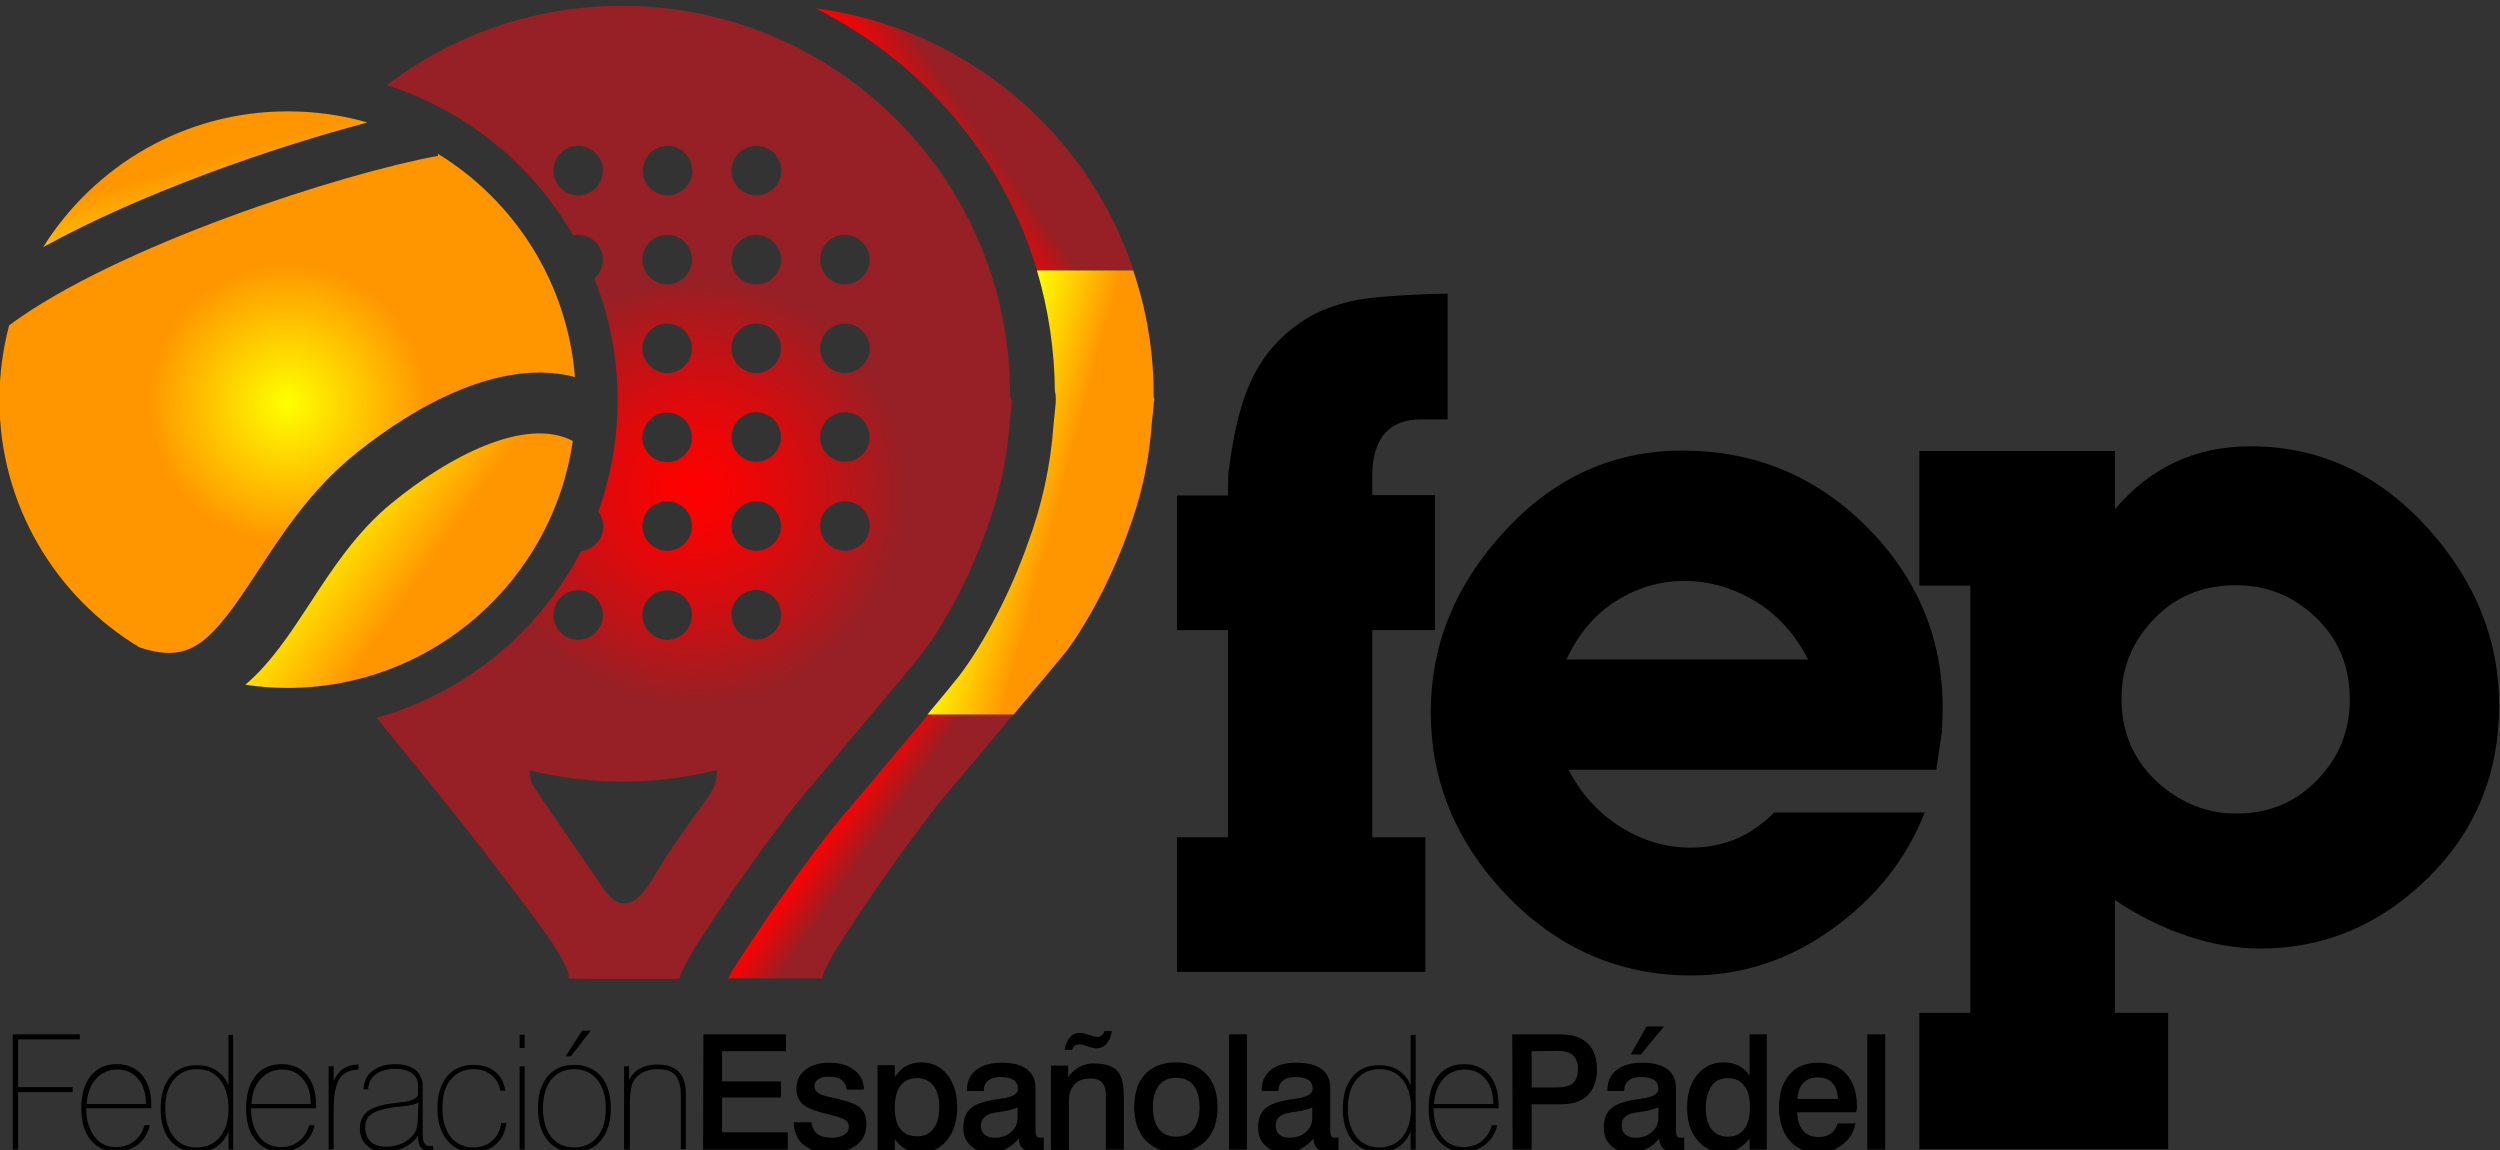
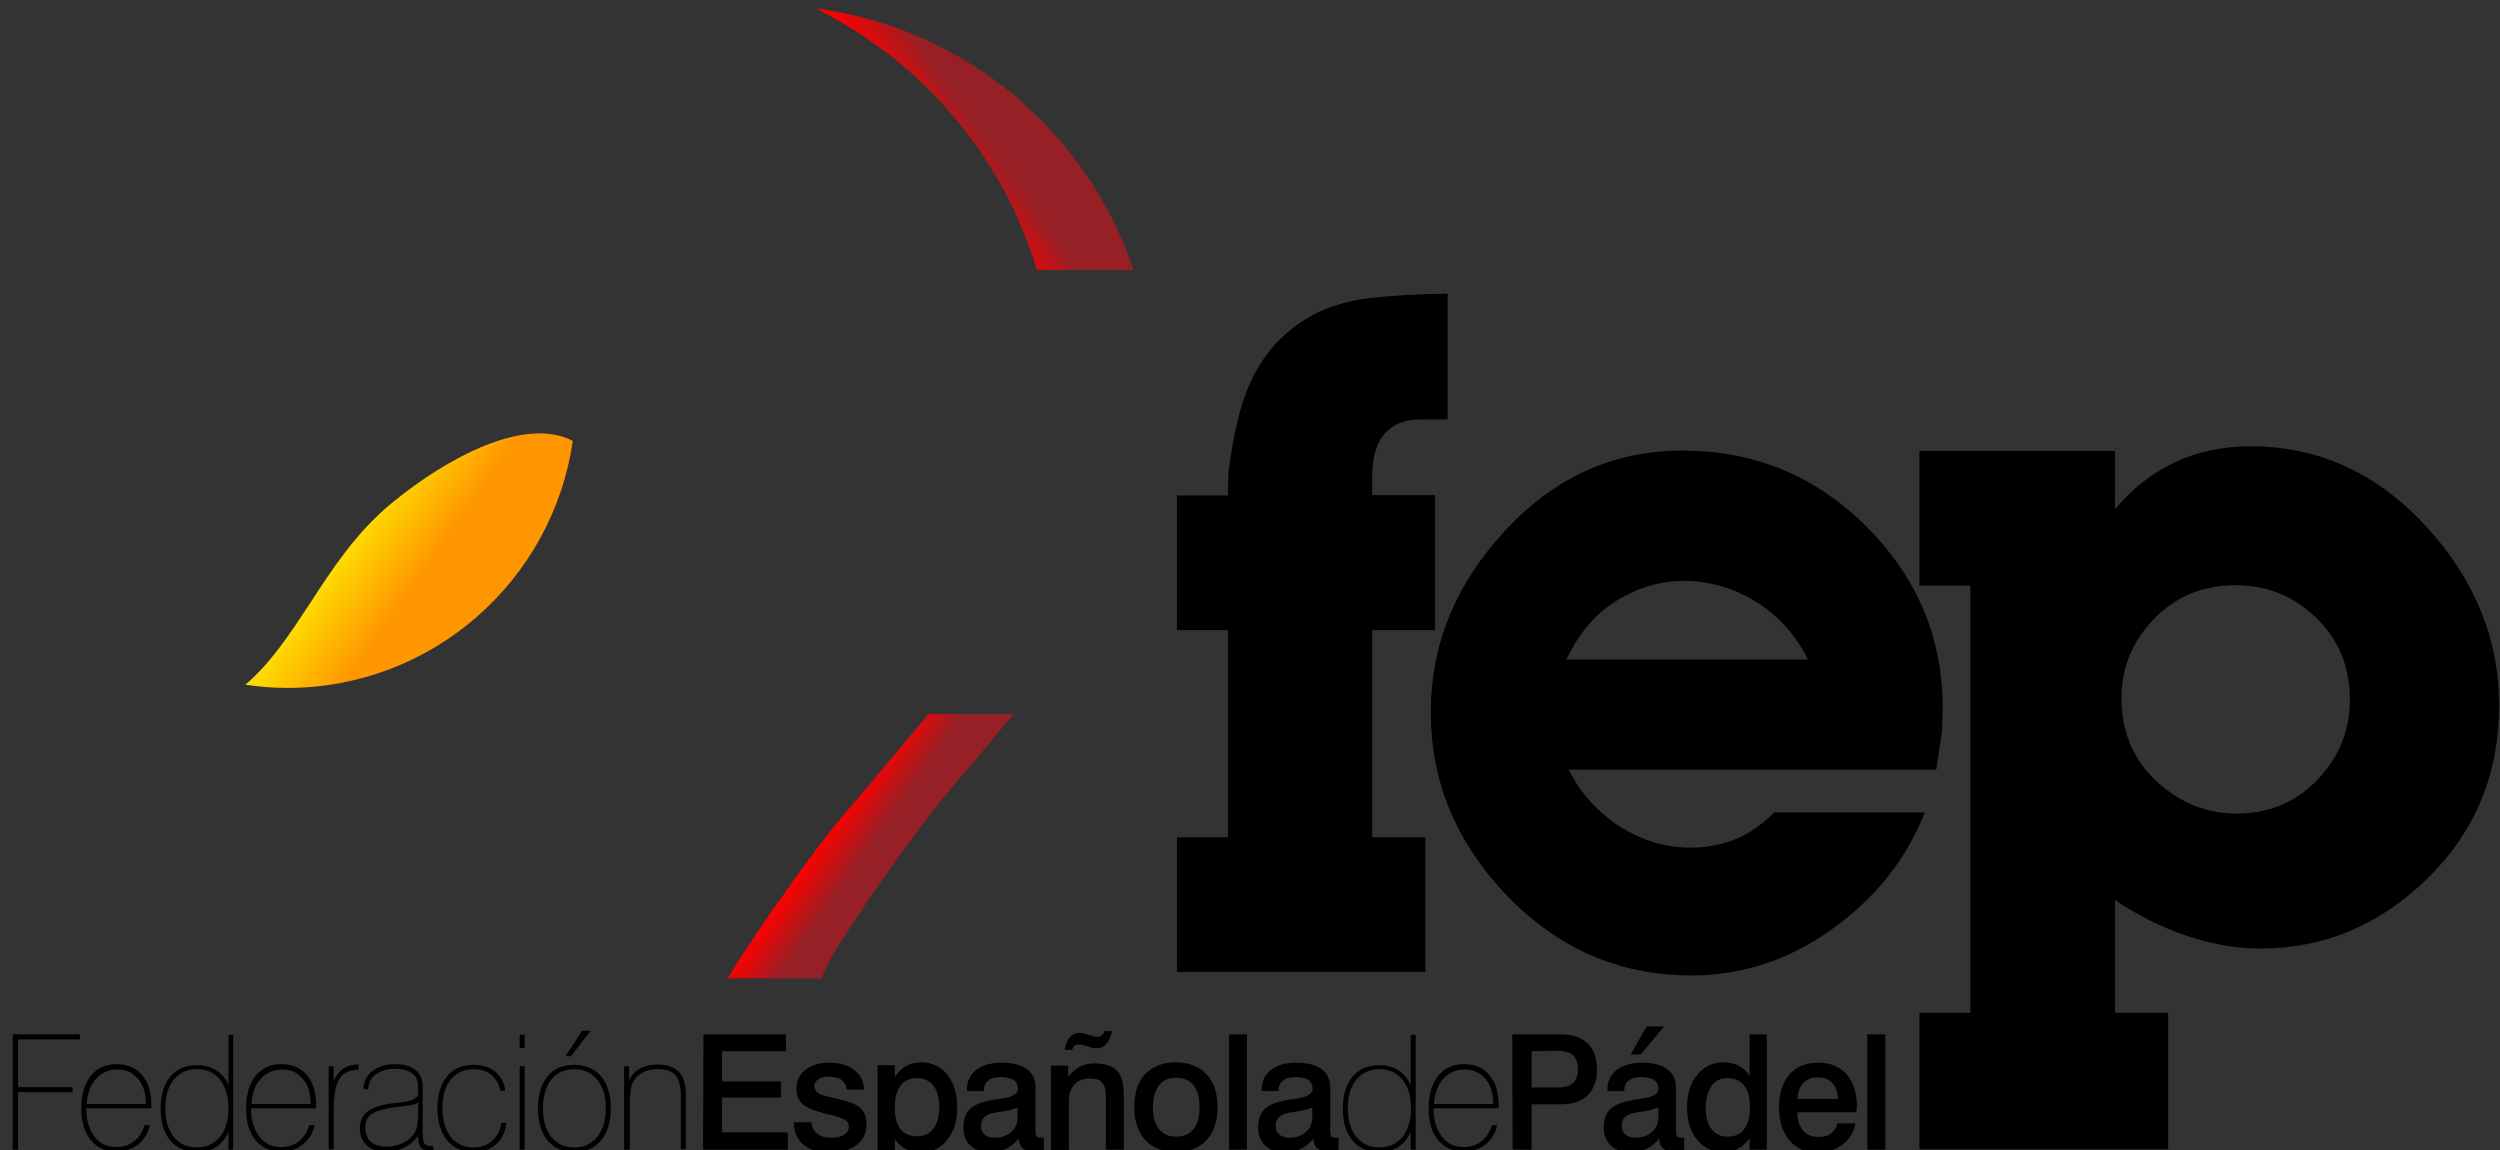
<svg xmlns="http://www.w3.org/2000/svg" id="Capa_1" x="0px" y="0px" width="500px" height="230.1px" viewBox="0 0 500 230.1" style="enable-background:new 0 0 500 230.1;" xml:space="preserve">
  <rect x="0" y="0" width="500" height="230.1" fill="#333333" stroke="none" />
  <style type="text/css"> .st0{fill:url(#SVGID_1_);} .st1{fill:url(#SVGID_2_);} .st2{fill:url(#SVGID_3_);} .st3{fill:url(#SVGID_4_);} .st4{fill:url(#SVGID_5_);} .st5{fill:url(#SVGID_6_);} .st6{fill:url(#SVGID_7_);} </style>
  <g transform="matrix(0.718, 0, 0, 0.718, -63.44, -89.163)">
    <linearGradient id="SVGID_1_" gradientUnits="userSpaceOnUse" x1="843.394" y1="1068.681" x2="862.813" y2="1082.28" gradientTransform="matrix(0.516 0 0 0.516 -114.339 -198.565)">
      <stop offset="0" style="stop-color:#FF0000" />
      <stop offset="1" style="stop-color:#962025" />
    </linearGradient>
    <path class="st0" d="M340.6,330.7c-1.2,1.5-4,4.8-6.3,7.5c-4.1,4.9-4.7,5.7-8,9.5c-5.5,6.4-6.9,8.3-9.9,12.2 c-4.8,6.4-6.5,8.7-9.8,13.5l-1.1,1.5c-1.3,1.8-2.4,3.4-2.6,3.7c-1.7,2.4-9.4,14-10.4,15.7c-0.5,0.8-0.9,1.6-1.4,2.4h26.3 c0-0.1,0-0.1,0-0.2s0.2-0.3,0.2-0.6c0-0.6,1.8-4.2,3.9-7.7c1.3-2.1,9.2-14.1,11-16.6c0.3-0.4,1.9-2.7,3.6-5.1 c3.5-5,5.2-7.3,10.1-13.8c3.1-4.2,4.7-6.1,10.3-12.7c3.3-3.8,3.9-4.6,8-9.5c2.1-2.6,4.9-5.8,6.2-7.4H347 C344.8,325.7,342.7,328.2,340.6,330.7L340.6,330.7z" />
    <linearGradient id="SVGID_2_" gradientUnits="userSpaceOnUse" x1="922.431" y1="884.214" x2="964.924" y2="895.6" gradientTransform="matrix(0.516 0 0 0.516 -114.339 -198.565)">
      <stop offset="0" style="stop-color:#FEFF00" />
      <stop offset="1" style="stop-color:#FF9600" />
    </linearGradient>
-     <path class="st1" d="M409.7,234.8c0-0.2,0-0.5,0-0.7c0-12.1-2-23.7-5.7-34.6h-26.8c3.2,10.9,4.9,22.2,5,33.6 c0.3,1.2,0.3,2.4,0.2,3.6c-0.2,2-0.4,4-0.6,6c-0.8,11.2-3.2,22.2-7.1,32.7c-4.6,13.2-12.1,27.8-19.2,37.1c-1,1.3-4.7,5.8-8.8,10.7 h24c6-7.1,13.4-16,14.6-17.5c6.4-8.5,13.3-21.9,17.5-34c3.6-9.6,5.7-19.6,6.4-29.8c0.2-1.8,0.4-3.7,0.6-6 C410,235.6,409.9,235.3,409.7,234.8L409.7,234.8z" />
    <linearGradient id="SVGID_3_" gradientUnits="userSpaceOnUse" x1="894.498" y1="717.74" x2="923.324" y2="697.556" gradientTransform="matrix(0.516 0 0 0.516 -114.339 -198.565)">
      <stop offset="0" style="stop-color:#FF0000" />
      <stop offset="0.163" style="stop-color:#F60303" />
      <stop offset="0.429" style="stop-color:#DE0A0C" />
      <stop offset="0.762" style="stop-color:#B6161A" />
      <stop offset="1" style="stop-color:#962025" />
    </linearGradient>
    <path class="st2" d="M347.2,149.3c14.2,14.2,24.4,31.4,30,50.1h26.9c-12.9-38.6-47-67.5-88.6-72.9 C327.1,132.3,337.8,139.9,347.2,149.3z" />
-     <path d="M488.1,299.7h-17.5v57.7h14.8v37.5h-69.2v-37.5h14.2v-57.7h-14.2v-37.5h14.2c0-0.2,0.1-5.7,0.1-6 c1.3-10.8,3.3-19.3,6.2-25.6c3.8-8.4,9.9-14.8,18.3-19.2c4.7-2.2,9.8-3.6,14.9-4.2c5.2-0.6,14.8-1.2,21.7-1.2v35c0,0-4.9,0-5.4,0 h-1.9c-8.9,0-13.5,5.1-13.7,15.2v5.9h17.5L488.1,299.7L488.1,299.7z" />
+     <path d="M488.1,299.7h-17.5v57.7h14.8v37.5h-69.2v-37.5h14.2v-57.7h-14.2v-37.5h14.2c0-0.2,0.1-5.7,0.1-6 c1.3-10.8,3.3-19.3,6.2-25.6c3.8-8.4,9.9-14.8,18.3-19.2c4.7-2.2,9.8-3.6,14.9-4.2c5.2-0.6,14.8-1.2,21.7-1.2v35c0,0-4.9,0-5.4,0 h-1.9c-8.9,0-13.5,5.1-13.7,15.2v5.9h17.5L488.1,299.7L488.1,299.7" />
    <path d="M629.3,327.9l-1.6,10.7H525.3c3.5,6.8,8.3,12,14.4,15.9c6.1,3.8,12.6,5.8,19.6,5.8c4.4,0,8.5-0.8,12.3-2.3s7.5-4.1,11-7.5 h41.9c-5.1,13-13.7,23.8-25.7,32.4c-12,8.7-25.2,13-39.4,13c-20.2,0-37.6-7.7-52-23c-13.7-14.6-20.5-31.4-20.5-50.4 c0-18.8,6.9-35.6,20.7-50.5c13.8-14.9,30.2-22.3,49.4-22.3c20.1,0,37.2,7.1,51.3,21.2s21.2,31,21.2,50.5L629.3,327.9L629.3,327.9z M592,307.9c-3.5-6.9-8.3-12.3-14.5-16.1c-6.2-3.8-12.9-5.8-20-5.8c-6.8,0-13.1,1.9-19,5.6s-10.5,9.2-13.8,16.3H592L592,307.9z" />
    <path d="M784.5,320.6c0,19.2-6.7,35.3-20,48.3s-28.8,19.5-46.5,19.5c-6.8,0-13.6-1.2-20.7-3.6c-7-2.4-13.6-5.7-19.8-9.9v31.4h14.8 v38H623v-38h14.2v-119H623v-37.5h54.5V266c9.9-11.7,22.5-17.5,37.8-17.5c19.2,0,35.7,7.7,49.5,23 C777.9,286.1,784.5,302.5,784.5,320.6z M736.6,338.2c4.2-5.5,6.3-11.9,6.3-19.2c0-10.6-4.2-19.1-12.6-25.5 c-5.5-4.2-11.9-6.3-19.2-6.3c-10.6,0-19.1,4.2-25.5,12.6c-4.2,5.5-6.3,11.8-6.3,18.9c0,10.6,4.2,19.1,12.6,25.5 c5.8,4.4,12.3,6.6,19.4,6.6C721.8,350.8,730.2,346.6,736.6,338.2L736.6,338.2z" />
    <radialGradient id="SVGID_4_" cx="767.65" cy="891.348" r="114.323" gradientTransform="matrix(0.516 0 0 0.516 -114.339 -198.565)" gradientUnits="userSpaceOnUse">
      <stop offset="0" style="stop-color:#FF0000" />
      <stop offset="0.163" style="stop-color:#F60303" />
      <stop offset="0.429" style="stop-color:#DE0A0C" />
      <stop offset="0.762" style="stop-color:#B6161A" />
      <stop offset="1" style="stop-color:#962025" />
    </radialGradient>
-     <path class="st3" d="M369.7,234.6c0-0.2,0-0.5,0-0.7c0-59.7-48.4-108.1-108.1-108.1c-24.6,0-47.3,8.2-65.5,22.1 c11.9,3.8,22.7,9.9,32,17.9c0.7,0.4,1.3,1,1.9,1.6c7.1,6.5,13.2,14,18,22.3c0.4-0.1,0.9-0.1,1.4-0.1c3.8,0,6.9,3.1,6.9,6.9 c0,2-0.9,3.9-2.4,5.3c4.3,10.7,6.5,22.2,6.5,33.8c0,10.6-1.8,21.1-5.4,31.1c0.9,1.2,1.4,2.6,1.4,4.1c0,3.5-2.7,6.5-6.2,6.9 c-11.6,22.4-32.2,39.5-56.9,46.4c1.7,2.2,3.5,4.4,5.3,6.6c17.9,22,19.4,23.9,28.5,35.8c7.7,10,13.1,17.3,15.1,20.4 c2.5,3.7,4.4,7.5,4.5,8.9v0.9l1.4,0.1c1.2,0.1,8.5,0.1,16.5,0.1c1.5,0,5,0,7.7,0s5,0,5.2-0.1c0.1,0,0.3-0.3,0.3-0.6 c0-0.6,1.8-4.2,3.9-7.7c1.3-2.1,9.2-14.1,11-16.6c0.3-0.4,1.9-2.7,3.6-5.1c3.5-5,5.2-7.3,10.1-13.8c3.1-4.2,4.7-6.1,10.3-12.7 c3.3-3.8,3.9-4.6,8-9.5c2.2-2.7,5.1-6,6.3-7.5c6.1-7.2,13.6-16.2,14.7-17.8c6.4-8.5,13.3-21.9,17.5-34c3.6-9.6,5.7-19.6,6.4-29.8 c0.2-1.8,0.4-3.7,0.6-6C370,235.5,369.9,235.1,369.7,234.6L369.7,234.6z M249.4,178.6c-3.8,0-6.9-3.1-6.9-6.9 c0-3.8,3.1-6.9,6.9-6.9c3.8,0,6.9,3.1,6.9,6.9S253.2,178.6,249.4,178.6z M274.2,164.8c3.8-0.1,6.9,3,7,6.8s-3,6.9-6.8,7 c-0.1,0-0.2,0-0.2,0c-3.8-0.1-6.8-3.2-6.8-7C267.5,167.9,270.5,164.9,274.2,164.8z M274.2,189.6c3.8,0,6.9,3.1,6.9,6.9 c0,3.8-3.1,6.9-6.9,6.9l0,0c-3.8,0-6.9-3.1-6.9-6.9l0,0C267.3,192.6,270.4,189.6,274.2,189.6z M274.2,214.3c3.8,0,6.9,3.1,6.9,6.9 s-3.1,6.9-6.9,6.9l0,0c-3.8,0-6.9-3.1-6.9-6.9C267.3,217.4,270.4,214.3,274.2,214.3L274.2,214.3z M274.2,239.1 c3.8,0,6.9,3.1,6.9,6.9l0,0c0,3.8-3.1,6.9-6.9,6.9l0,0c-3.8,0-6.9-3.1-6.9-6.9S270.4,239.1,274.2,239.1z M274.2,263.8 c3.8,0,6.9,3.1,6.9,6.9l0,0c0,3.8-3.1,6.9-6.9,6.9l0,0c-3.8,0-6.9-3.1-6.9-6.9l0,0C267.3,266.9,270.4,263.8,274.2,263.8 L274.2,263.8z M274.2,288.6c3.8,0,6.9,3.1,6.9,6.9l0,0c0,3.8-3.1,6.9-6.9,6.9l0,0c-3.8,0-6.9-3.1-6.9-6.9 C267.3,291.6,270.4,288.6,274.2,288.6L274.2,288.6z M249.4,288.6c3.8,0,6.9,3.1,6.9,6.9l0,0c0,3.8-3.1,6.9-6.9,6.9l0,0 c-3.8,0-6.9-3.1-6.9-6.9C242.5,291.6,245.6,288.6,249.4,288.6L249.4,288.6z M287.3,343c-0.6,1.7-1.1,2.4-7.3,11 c-2.5,3.5-5.4,7.7-6.4,9.3c-1,1.6-2.6,4.3-3.6,5.9c-2,3.2-3.9,5.3-5.5,6.1c-1.4,0.7-3.2,0.7-4.4,0c-1.6-0.9-2.7-2.1-5.2-5.9 c-1.4-2.1-17.2-24.7-18.2-26.8c-0.7-1.5-0.9-2.8-0.7-3.8c8.4,2,17,3.1,25.7,3.1c9,0,17.8-1.1,26.2-3.2 C288.2,339.8,288,341.2,287.3,343L287.3,343z M299,302.3c-3.8,0-6.9-3.1-6.9-6.9s3.1-6.9,6.9-6.9s6.9,3.1,6.9,6.9l0,0 C305.9,299.3,302.8,302.3,299,302.3L299,302.3L299,302.3z M299,277.6c-3.8,0-6.9-3.1-6.9-6.9s3.1-6.9,6.9-6.9s6.9,3.1,6.9,6.9l0,0 C305.9,274.5,302.8,277.6,299,277.6L299,277.6L299,277.6z M299,252.8c-3.8,0-6.9-3.1-6.9-6.9c0-3.8,3.1-6.9,6.9-6.9l0,0 c3.8,0,6.9,3.1,6.9,6.9l0,0C305.9,249.8,302.8,252.8,299,252.8L299,252.8L299,252.8z M299,228.1c-3.8,0-6.9-3.1-6.9-6.9 c0-3.8,3.1-6.9,6.9-6.9s6.9,3.1,6.9,6.9C305.9,225,302.8,228.1,299,228.1L299,228.1L299,228.1z M299,203.4c-3.8,0-6.9-3.1-6.9-6.9 l0,0c0-3.8,3.1-6.9,6.9-6.9s6.9,3.1,6.9,6.9l0,0C305.9,200.3,302.8,203.4,299,203.4L299,203.4L299,203.4z M299,178.6 c-3.8,0-6.9-3.1-6.9-6.9c0-3.8,3.1-6.9,6.9-6.9s6.9,3,7,6.8c0,3.8-3,6.9-6.8,7C299.1,178.6,299,178.6,299,178.6L299,178.6z M323.7,277.6c-3.8,0-6.9-3.1-6.9-6.9l0,0c0-3.8,3.1-6.9,6.9-6.9l0,0c3.8,0,6.9,3.1,6.9,6.9l0,0 C330.6,274.5,327.5,277.6,323.7,277.6L323.7,277.6z M323.7,252.8c-3.8,0-6.9-3.1-6.9-6.9l0,0c0-3.8,3.1-6.9,6.9-6.9l0,0 c3.8,0,6.9,3.1,6.9,6.9l0,0C330.6,249.8,327.5,252.8,323.7,252.8L323.7,252.8z M323.7,228.1c-3.8,0-6.9-3.1-6.9-6.9 c0-3.8,3.1-6.9,6.9-6.9s6.9,3.1,6.9,6.9C330.6,225,327.5,228.1,323.7,228.1L323.7,228.1z M323.7,203.4c-3.8,0-6.9-3.1-6.9-6.9l0,0 c0-3.8,3.1-6.9,6.9-6.9s6.9,3.1,6.9,6.9C330.6,200.3,327.5,203.3,323.7,203.4L323.7,203.4z" />
    <radialGradient id="SVGID_5_" cx="547.873" cy="843.231" r="74.997" gradientTransform="matrix(0.516 0 0 0.516 -114.339 -198.565)" gradientUnits="userSpaceOnUse">
      <stop offset="0" style="stop-color:#FEFF00" />
      <stop offset="1" style="stop-color:#FF9600" />
    </radialGradient>
-     <path class="st4" d="M160.1,283.4c6.9-10.5,14.6-22.4,26.5-32.2c11.2-9.2,38.1-28.3,61.9-22c-2.1-26.3-16.8-49.1-38.2-62.2l0.1,0.6 c-26.2,4.7-89.6,25-119.5,47.2c-1.8,6.8-2.7,13.8-2.7,20.8c0,29.3,15.7,54.9,39,68.9C141.7,309.3,147.2,303.1,160.1,283.4z" />
    <linearGradient id="SVGID_6_" gradientUnits="userSpaceOnUse" x1="505.946" y1="733.141" x2="500.247" y2="713.266" gradientTransform="matrix(0.516 0 0 0.516 -114.339 -198.565)">
      <stop offset="0" style="stop-color:#FFBA00" />
      <stop offset="1" style="stop-color:#FF9600" />
    </linearGradient>
-     <path class="st5" d="M190.7,158.3c-7.2-2.1-14.7-3.1-22.2-3.1c-28.7,0-53.9,15.1-68.1,37.8C127.7,177.9,164.8,165.1,190.7,158.3z" />
    <linearGradient id="SVGID_7_" gradientUnits="userSpaceOnUse" x1="585.284" y1="909.458" x2="621.614" y2="934.896" gradientTransform="matrix(0.516 0 0 0.516 -114.339 -198.565)">
      <stop offset="0" style="stop-color:#FEDF00" />
      <stop offset="1" style="stop-color:#FF9600" />
    </linearGradient>
    <path class="st6" d="M197.5,264.3c-9.9,8.1-16.6,18.4-23.1,28.4c-5.2,7.9-10.7,16.3-17.7,22.2c3.8,0.6,7.8,0.9,11.7,0.9 c40.4,0,73.9-29.9,79.5-68.8C234.7,240.1,213.2,251.4,197.5,264.3z" />
    <path d="M91.9,444.4v-32.1h18.7v1.4H93.4V427h15.2v1.4H93.4v16H91.9L91.9,444.4z M130.1,437.6c-0.5,2.3-1.6,4-3.3,5.4 c-1.7,1.3-3.7,2-6,2c-3,0-5.4-1.1-7.2-3.3c-1.8-2.2-2.6-5.1-2.6-8.9c0-3.7,0.9-6.7,2.6-8.9c1.8-2.2,4.2-3.3,7.2-3.3 c3,0,5.4,1,7.1,3s2.6,4.8,2.6,8.4v0.9h-18.1v0.3c0,3.1,0.8,5.6,2.3,7.6s3.6,2.9,6,2.9c1.9,0,3.6-0.5,5-1.6s2.4-2.6,2.9-4.5H130.1 L130.1,437.6z M112.5,431.7H129c0-2.9-0.7-5.3-2.2-7c-1.5-1.8-3.4-2.6-5.7-2.6c-2.5,0-4.5,0.9-6,2.6 C113.6,426.3,112.7,428.7,112.5,431.7L112.5,431.7z M153.3,412.4v32H152v-5.1c-0.7,1.9-1.9,3.3-3.3,4.3s-3.3,1.5-5.4,1.5 c-3.2,0-5.7-1.1-7.5-3.2c-1.8-2.2-2.7-5.1-2.7-8.9c0-3.8,0.9-6.7,2.7-8.9c1.8-2.2,4.3-3.2,7.5-3.2c2.1,0,3.9,0.5,5.4,1.5 s2.6,2.3,3.3,4.1v-14L153.3,412.4L153.3,412.4z M152,432.9c0-3.4-0.8-6-2.4-8s-3.7-2.9-6.4-2.9s-4.8,1-6.4,2.9 c-1.6,1.9-2.4,4.6-2.4,8c0,3.4,0.8,6,2.4,8s3.7,2.9,6.4,2.9s4.8-1,6.4-2.9C151.2,438.9,152,436.3,152,432.9z M176,437.6 c-0.5,2.3-1.6,4-3.3,5.4c-1.7,1.3-3.7,2-6,2c-3,0-5.4-1.1-7.2-3.3c-1.8-2.2-2.6-5.1-2.6-8.9c0-3.7,0.9-6.7,2.6-8.9 c1.8-2.2,4.2-3.3,7.2-3.3s5.4,1,7.1,3c1.7,2,2.6,4.8,2.6,8.4v0.9h-18.1v0.3c0,3.1,0.8,5.6,2.3,7.6s3.6,2.9,6,2.9 c1.9,0,3.6-0.5,5-1.6s2.4-2.6,2.9-4.5H176L176,437.6z M158.4,431.7h16.5c0-2.9-0.7-5.3-2.2-7c-1.5-1.8-3.4-2.6-5.7-2.6 c-2.5,0-4.5,0.9-6,2.6C159.4,426.3,158.6,428.7,158.4,431.7L158.4,431.7z M179.9,444.4v-23.2h1.4v4.2c0.6-1.5,1.5-2.7,2.6-3.5 c1.2-0.8,2.6-1.2,4.3-1.2v1.4c-2.5,0.1-4.3,1-5.3,2.6s-1.6,4.4-1.6,8.4v11.2L179.9,444.4L179.9,444.4z M209.1,444.5 c-0.2,0-0.4,0-0.7,0.1s-0.5,0.1-0.6,0.1c-1.1,0-1.8-0.3-2.3-1s-0.7-1.7-0.7-3.2c-0.9,1.4-2.2,2.5-3.8,3.3s-3.4,1.2-5.5,1.2 s-3.7-0.6-5-1.8c-1.3-1.2-1.9-2.8-1.9-4.7c0-2,0.7-3.6,2.1-4.7c1.4-1.1,3.8-1.9,7.1-2.3c0.8-0.1,1.6-0.2,2.4-0.3 c3-0.3,4.6-1.1,4.6-2.4v-2c0-1.6-0.5-2.8-1.6-3.6c-1.1-0.8-2.6-1.3-4.6-1.3c-2.3,0-4.1,0.5-5.5,1.5s-2.1,2.4-2.2,4.2h-1.3 c0.1-2.2,0.9-3.9,2.5-5.1s3.7-1.9,6.3-1.9c1.6,0,3,0.2,4.1,0.7c1.2,0.5,2,1.1,2.6,2c0.3,0.5,0.6,1.1,0.8,1.7s0.2,1.7,0.2,3.1v11.3 c0,1.6,0.1,2.7,0.4,3.2s0.8,0.8,1.6,0.8c0.1,0,0.4,0,0.7-0.1h0.1L209.1,444.5L209.1,444.5z M204.9,431.2c-0.4,0.5-2,0.9-4.9,1.2 c-0.5,0.1-0.8,0.1-1.1,0.1c-3.3,0.4-5.6,1.1-6.9,1.9s-1.9,2.1-1.9,3.8c0,1.7,0.5,3,1.5,4c1,0.9,2.5,1.4,4.3,1.4 c1.2,0,2.4-0.2,3.6-0.6c1.2-0.4,2.2-1,3-1.7c0.9-0.8,1.5-1.6,1.8-2.5s0.5-2.3,0.5-4.2L204.9,431.2L204.9,431.2z M229.4,437 c-0.3,2.5-1.2,4.5-2.9,5.9c-1.6,1.5-3.7,2.2-6.3,2.2c-3.1,0-5.5-1.1-7.3-3.3c-1.8-2.2-2.7-5.1-2.7-8.9c0-3.8,0.9-6.7,2.7-8.9 c1.8-2.2,4.3-3.2,7.4-3.2c2.4,0,4.4,0.6,6,1.9s2.5,3.1,2.8,5.3h-1.4c-0.3-1.8-1.1-3.3-2.5-4.4c-1.3-1.1-3-1.6-4.9-1.6 c-2.7,0-4.8,1-6.4,2.9c-1.6,1.9-2.3,4.6-2.3,8c0,3.4,0.8,6,2.3,8c1.6,1.9,3.7,2.9,6.4,2.9c2,0,3.8-0.6,5.2-1.9s2.2-2.9,2.5-4.9 H229.4L229.4,437z M233.1,416.1v-3.7h1.4v3.7H233.1z M233.1,444.4v-23.2h1.4v23.2H233.1z M238.2,432.9c0-3.8,0.9-6.7,2.7-8.9 c1.8-2.2,4.3-3.2,7.4-3.2c3.2,0,5.6,1.1,7.5,3.2c1.8,2.2,2.7,5.1,2.7,8.9c0,3.7-0.9,6.7-2.7,8.9c-1.8,2.2-4.3,3.3-7.5,3.3 s-5.6-1.1-7.4-3.2C239.1,439.6,238.2,436.7,238.2,432.9z M239.6,432.9c0,3.4,0.8,6,2.3,8c1.6,1.9,3.7,2.9,6.4,2.9s4.8-1,6.4-2.9 c1.6-1.9,2.4-4.6,2.4-8c0-3.4-0.8-6-2.4-8c-1.6-1.9-3.7-2.9-6.4-2.9s-4.8,1-6.4,2.9C240.4,426.9,239.6,429.5,239.6,432.9 L239.6,432.9z M245.9,418.4l4.6-7.1h2.4l-5.5,7.1H245.9z M262.2,444.4v-23.2h1.4v3.8c0.7-1.4,1.7-2.5,3.1-3.2 c1.3-0.7,2.9-1.1,4.7-1.1c2.7,0,4.7,0.7,6,2s2,3.4,2,6.2v15.4H278v-14.9c0-2.6-0.5-4.5-1.5-5.7s-2.7-1.7-4.9-1.7 c-1.3,0-2.5,0.2-3.5,0.6s-1.8,1-2.5,1.7c-0.7,0.8-1.2,1.7-1.4,2.7s-0.4,2.7-0.4,5v12.4L262.2,444.4L262.2,444.4z M284.3,412.3h23 v4.7h-17.8v8.4h16.4v4.5h-16.4v9.7h18.3v4.8h-23.6L284.3,412.3L284.3,412.3z M329,427.7h-4.8c-0.1-1.2-0.6-2-1.4-2.7 c-0.8-0.6-2-0.9-3.6-0.9c-1.2,0-2.2,0.2-2.9,0.7s-1.1,1.1-1.1,1.9c0,0.7,0.3,1.3,0.9,1.8s1.6,0.9,3.1,1.2l3,0.7 c2.9,0.7,4.9,1.5,5.9,2.5c1.1,1,1.6,2.5,1.6,4.4c0,2.5-0.9,4.4-2.7,5.8c-1.8,1.4-4.3,2.1-7.5,2.1s-5.6-0.7-7.4-2.2 c-1.7-1.5-2.6-3.5-2.6-6.2h4.9c0.1,1.4,0.7,2.5,1.6,3.2s2.2,1.1,4,1.1c1.5,0,2.6-0.3,3.5-0.8c0.9-0.6,1.3-1.3,1.3-2.3 c0-0.7-0.2-1.3-0.8-1.7c-0.5-0.4-1.5-0.8-2.9-1.2l-3.5-0.9c-2.7-0.7-4.6-1.5-5.7-2.5s-1.7-2.4-1.7-4.2c0-2.3,0.8-4,2.5-5.3 c1.6-1.3,3.9-2,6.7-2c2.9,0,5.3,0.7,7,2.1S329,425.4,329,427.7L329,427.7z M337.6,441.5v12.3h-4.8v-32.9h4.8v3.3 c1-1.4,2-2.5,3.2-3.1s2.5-1,4.1-1c3,0,5.5,1.1,7.3,3.4s2.8,5.3,2.8,9c0,3.8-0.9,6.8-2.8,9.2s-4.3,3.5-7.3,3.5c-1.6,0-3-0.3-4.2-0.9 S338.5,442.7,337.6,441.5L337.6,441.5z M343.8,424.5c-2,0-3.6,0.7-4.6,2.1c-1.1,1.4-1.6,3.5-1.6,6.2c0,2.6,0.5,4.6,1.6,5.9 c1.1,1.4,2.6,2,4.7,2c1.9,0,3.5-0.7,4.5-2.2c1.1-1.4,1.6-3.5,1.6-6.1c0-2.5-0.6-4.5-1.7-5.9C347.2,425.2,345.7,424.5,343.8,424.5 L343.8,424.5z M372.1,441.3c-0.9,1.2-2.1,2.2-3.5,2.9c-1.3,0.7-2.8,1-4.3,1c-2.4,0-4.2-0.6-5.6-1.9s-2-2.9-2-5.1 c0-2.4,0.7-4.2,2.2-5.4c1.4-1.2,4-2,7.8-2.5l0.5-0.1c3.2-0.4,4.7-1.3,4.7-2.7c0-1.1-0.4-2-1.2-2.5s-2-0.8-3.6-0.8 c-1.5,0-2.7,0.3-3.5,1c-0.8,0.6-1.2,1.6-1.2,2.7v0.2h-4.7v-0.4c0-2.3,0.9-4.2,2.6-5.5s4.1-2,7-2c3.1,0,5.5,0.6,7.1,1.8 s2.4,2.9,2.4,5.2v11.7c0,0.9,0.1,1.5,0.3,1.8c0.2,0.3,0.6,0.4,1.1,0.4c0.1,0,0.2,0,0.3,0c0.1,0,0.3,0,0.6-0.1v3.6 c-0.5,0.1-0.9,0.2-1.3,0.3c-0.4,0.1-0.8,0.1-1.2,0.1c-1.5,0-2.6-0.3-3.4-0.9C372.5,443.4,372.2,442.5,372.1,441.3L372.1,441.3z M371.9,432.6c-1,0.5-2.7,1-5,1.3c-0.8,0.1-1.4,0.2-1.8,0.3c-1.2,0.2-2,0.6-2.6,1.2s-0.9,1.4-0.9,2.3c0,1.1,0.3,1.9,1,2.5 s1.6,0.9,2.8,0.9c1.8,0,3.4-0.5,4.6-1.6c1.2-1,1.8-2.4,1.8-4v-2.9H371.9z M401.4,429.5v14.9h-5V429c0-1.4-0.4-2.5-1.1-3.3 s-1.8-1.1-3.2-1.1c-1.9,0-3.4,0.5-4.4,1.6s-1.6,2.6-1.6,4.6v13.7h-5V421h4.8v3.2c0.8-1.2,1.9-2.1,3.1-2.8s2.6-1,4.1-1 c3,0,5.1,0.7,6.4,2C400.8,423.7,401.4,426.1,401.4,429.5L401.4,429.5z M396,411.4h2.1c-0.3,1.6-0.9,2.8-1.6,3.6 c-0.7,0.8-1.7,1.2-2.8,1.2c-0.2,0-0.4,0-0.7-0.1c-0.3,0-0.6-0.1-0.8-0.2l-2-0.6c-0.4-0.1-0.8-0.2-1.2-0.2c-0.5,0-0.9,0.1-1.2,0.3 c-0.3,0.2-0.6,0.6-0.8,1.2h-2.1c0.3-1.6,0.8-2.7,1.5-3.5s1.6-1.2,2.8-1.2c0.3,0,0.5,0,0.8,0.1c0.3,0,0.5,0.1,0.8,0.2l2,0.6 c0.4,0.1,0.8,0.2,1.2,0.2c0.5,0,0.9-0.1,1.2-0.4C395.5,412.5,395.8,412,396,411.4z M415.9,420.1c3.6,0,6.4,1.1,8.5,3.3 s3.1,5.3,3.1,9.2s-1,7-3.1,9.2c-2,2.2-4.9,3.3-8.5,3.3s-6.4-1.1-8.5-3.3c-2-2.2-3.1-5.3-3.1-9.2c0-3.9,1-7,3-9.2 C409.5,421.2,412.3,420.1,415.9,420.1L415.9,420.1z M416,424.4c-2.1,0-3.7,0.7-4.8,2.1c-1.1,1.4-1.7,3.5-1.7,6.1 c0,2.7,0.6,4.7,1.7,6.1s2.7,2.1,4.8,2.1c2.1,0,3.7-0.7,4.8-2.1c1.1-1.4,1.7-3.4,1.7-6.1c0-2.7-0.6-4.7-1.7-6.1S418,424.4,416,424.4 z M430.7,412.3h5v32.1h-5V412.3z M454.2,441.3c-0.9,1.2-2.1,2.2-3.5,2.9c-1.3,0.7-2.8,1-4.3,1c-2.4,0-4.2-0.6-5.6-1.9 c-1.3-1.2-2-2.9-2-5.1c0-2.4,0.7-4.2,2.2-5.4c1.4-1.2,4-2,7.8-2.5l0.5-0.1c3.1-0.4,4.7-1.3,4.7-2.7c0-1.1-0.4-2-1.2-2.5 c-0.8-0.5-2-0.8-3.6-0.8c-1.5,0-2.7,0.3-3.5,1c-0.8,0.6-1.2,1.6-1.2,2.7v0.2h-4.7v-0.4c0-2.3,0.9-4.2,2.6-5.5c1.7-1.4,4.1-2,7-2 c3.1,0,5.5,0.6,7.1,1.8s2.4,2.9,2.4,5.2v11.7c0,0.9,0.1,1.5,0.3,1.8c0.2,0.3,0.6,0.4,1.1,0.4c0.1,0,0.2,0,0.3,0 c0.1,0,0.3,0,0.6-0.1v3.6c-0.5,0.1-0.9,0.2-1.3,0.3c-0.4,0.1-0.8,0.1-1.2,0.1c-1.5,0-2.6-0.3-3.4-0.9 C454.6,443.4,454.2,442.5,454.2,441.3L454.2,441.3z M454,432.6c-1,0.5-2.7,1-5,1.3c-0.8,0.1-1.4,0.2-1.8,0.3 c-1.2,0.2-2,0.6-2.6,1.2s-0.9,1.4-0.9,2.3c0,1.1,0.3,1.9,1,2.5s1.6,0.9,2.8,0.9c1.8,0,3.4-0.5,4.6-1.6c1.2-1,1.8-2.4,1.8-4v-2.9 H454z M482.7,412.4v32h-1.4v-5.1c-0.7,1.9-1.9,3.3-3.3,4.3c-1.5,1-3.3,1.5-5.4,1.5c-3.2,0-5.7-1.1-7.5-3.2 c-1.8-2.2-2.7-5.1-2.7-8.9c0-3.8,0.9-6.7,2.7-8.9c1.8-2.2,4.3-3.2,7.5-3.2c2.1,0,3.9,0.5,5.4,1.5s2.6,2.3,3.3,4.1v-14L482.7,412.4 L482.7,412.4z M481.4,432.9c0-3.4-0.8-6-2.4-8s-3.7-2.9-6.4-2.9s-4.8,1-6.4,2.9s-2.4,4.6-2.4,8c0,3.4,0.8,6,2.4,8 c1.6,1.9,3.7,2.9,6.4,2.9s4.8-1,6.4-2.9C480.6,438.9,481.4,436.3,481.4,432.9z M505.4,437.6c-0.5,2.3-1.6,4-3.3,5.4 c-1.7,1.3-3.7,2-6,2c-3,0-5.4-1.1-7.2-3.3c-1.8-2.2-2.6-5.1-2.6-8.9c0-3.7,0.9-6.7,2.6-8.9c1.8-2.2,4.2-3.3,7.2-3.3s5.4,1,7.1,3 s2.6,4.8,2.6,8.4v0.9h-18.1v0.3c0,3.1,0.8,5.6,2.3,7.6s3.6,2.9,6,2.9c1.9,0,3.6-0.5,5-1.6s2.4-2.6,2.9-4.5H505.4L505.4,437.6z M487.8,431.7h16.5c0-2.9-0.7-5.3-2.2-7c-1.5-1.8-3.4-2.6-5.7-2.6c-2.5,0-4.5,0.9-6,2.6C488.9,426.3,488,428.7,487.8,431.7 L487.8,431.7z M509.6,412.3h12.2c2,0,3.4,0.1,4.4,0.3s1.8,0.5,2.6,0.9c1.4,0.8,2.6,1.9,3.3,3.4c0.8,1.5,1.1,3.2,1.1,5.3 c0,1.7-0.3,3.2-0.9,4.6s-1.5,2.5-2.7,3.3c-0.8,0.6-1.8,1-2.9,1.3c-1.1,0.3-2.6,0.4-4.5,0.4H515v12.6h-5.3L509.6,412.3L509.6,412.3z M515,417v10.1h6.9c2.2,0,3.7-0.4,4.6-1.2s1.4-2.1,1.4-3.9s-0.5-3-1.4-3.9c-0.9-0.8-2.4-1.2-4.3-1.2L515,417L515,417z M550.5,441.3 c-0.9,1.2-2.1,2.2-3.5,2.9c-1.3,0.7-2.8,1-4.3,1c-2.4,0-4.2-0.6-5.6-1.9c-1.3-1.2-2-2.9-2-5.1c0-2.4,0.7-4.2,2.2-5.4 c1.4-1.2,4-2,7.8-2.5l0.5-0.1c3.2-0.4,4.7-1.3,4.7-2.7c0-1.1-0.4-2-1.2-2.5s-2-0.8-3.6-0.8c-1.5,0-2.7,0.3-3.5,1 c-0.8,0.6-1.2,1.6-1.2,2.7v0.2h-4.7v-0.4c0-2.3,0.9-4.2,2.6-5.5s4.1-2,7-2c3.1,0,5.5,0.6,7.1,1.8s2.4,2.9,2.4,5.2v11.7 c0,0.9,0.1,1.5,0.3,1.8s0.6,0.4,1.1,0.4c0.1,0,0.2,0,0.3,0s0.3,0,0.6-0.1v3.6c-0.4,0.1-0.9,0.2-1.3,0.3c-0.4,0.1-0.8,0.1-1.2,0.1 c-1.5,0-2.6-0.3-3.4-0.9C550.9,443.4,550.6,442.5,550.5,441.3L550.5,441.3z M550.3,432.6c-1,0.5-2.7,1-5,1.3 c-0.8,0.1-1.4,0.2-1.8,0.3c-1.2,0.2-2,0.6-2.6,1.2s-0.8,1.4-0.8,2.3c0,1.1,0.3,1.9,1,2.5s1.6,0.9,2.8,0.9c1.8,0,3.4-0.5,4.6-1.6 c1.2-1,1.8-2.4,1.8-4V432.6L550.3,432.6z M547,410.1h4.9l-6.5,7.8h-2.8L547,410.1z M575.7,412.3h4.8v32.1h-4.8v-3.1 c-1,1.3-2.1,2.3-3.3,2.9s-2.5,0.9-4,0.9c-3,0-5.4-1.1-7.3-3.4s-2.8-5.3-2.8-9c0-3.8,0.9-6.8,2.8-9.1s4.3-3.5,7.3-3.5 c1.6,0,3,0.3,4.2,0.9s2.2,1.5,3.1,2.8V412.3L575.7,412.3z M569.6,424.5c-1.9,0-3.5,0.7-4.5,2.2s-1.6,3.5-1.6,6.1 c0,2.5,0.5,4.5,1.6,5.9s2.6,2.1,4.5,2.1c2,0,3.6-0.7,4.6-2.1c1.1-1.4,1.6-3.5,1.6-6.2c0-2.6-0.5-4.6-1.6-5.9 C573.2,425.2,571.6,424.5,569.6,424.5L569.6,424.5z M605.4,434H589c0,2.2,0.6,3.9,1.6,5.1s2.5,1.8,4.4,1.8c1.3,0,2.5-0.3,3.4-1 s1.5-1.6,1.8-2.8h5c-0.5,2.5-1.6,4.4-3.6,5.9c-1.9,1.5-4.2,2.2-6.9,2.2c-3.4,0-6-1.1-7.9-3.4c-1.9-2.2-2.9-5.3-2.9-9.2 c0-3.9,1-6.9,2.9-9.1s4.6-3.3,8.1-3.3c3.3,0,5.9,1.1,7.8,3.2c1.9,2.2,2.9,5.1,2.9,8.9C605.6,432.6,605.6,433.2,605.4,434 C605.5,433.9,605.4,434,605.4,434L605.4,434z M600.3,430.4c0-1.9-0.5-3.4-1.5-4.5s-2.3-1.6-4.1-1.6c-1.7,0-3,0.5-4,1.5 s-1.5,2.5-1.7,4.5h11.3V430.4z M608.5,412.3h5v32.1h-5V412.3z" />
  </g>
</svg>